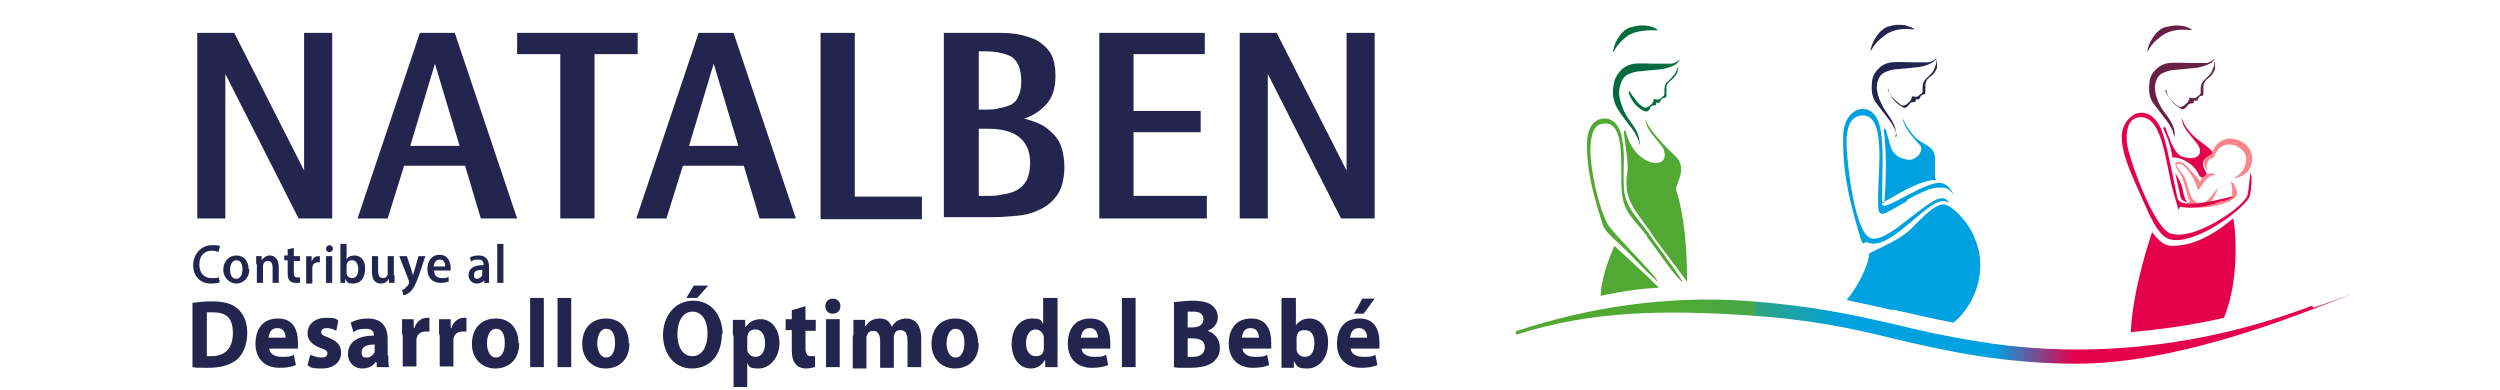
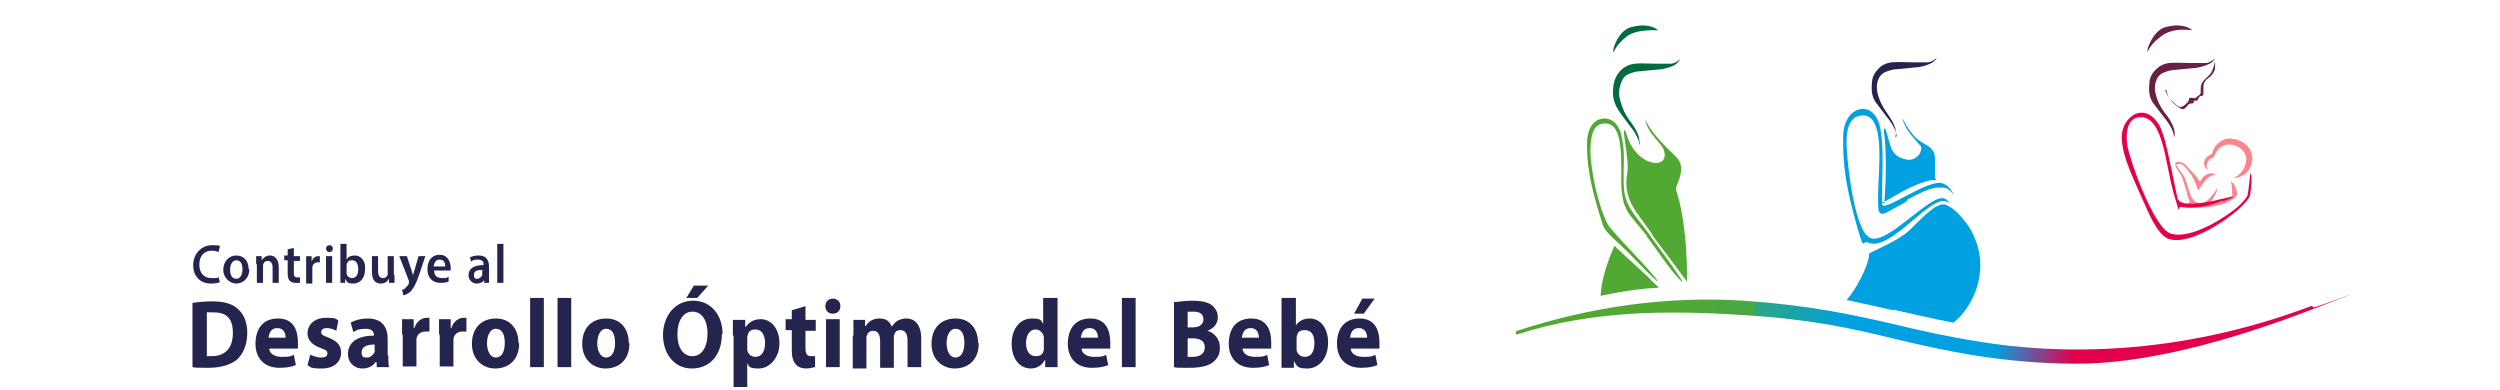
<svg xmlns="http://www.w3.org/2000/svg" id="Capa_1" data-name="Capa 1" version="1.1" viewBox="0 0 365 57">
  <defs>
    <linearGradient id="Degradado_sin_nombre_20" data-name="Degradado sin nombre 20" x1="1714.9" y1="48.5" x2="1831.3" y2="48.5" gradientTransform="matrix(-1 0 0 1 2052.6 0)" gradientUnits="userSpaceOnUse">
      <stop offset=".3" stop-color="#e5004b" />
      <stop offset=".4" stop-color="#00a1e1" />
      <stop offset=".6" stop-color="#00a1e1" />
      <stop offset=".6" stop-color="#05a1d5" />
      <stop offset=".7" stop-color="#2da57e" />
      <stop offset=".7" stop-color="#47a848" />
      <stop offset=".8" stop-color="#51a933" />
    </linearGradient>
    <style>.cls-2,.cls-3,.cls-4,.cls-5,.cls-6,.cls-8{stroke-width:0}.cls-2{fill:#e5004b}.cls-3{fill:#00a1e1}.cls-4{fill:#51a933}.cls-5{fill:#682145}.cls-6{fill:#23254f}.cls-8{fill:#026b40}</style>
  </defs>
-   <path class="cls-6" d="M28.8 4.8h5.4l10.2 20.1V4.8h4.1v27.1h-4.9L32.9 10.8v21.1h-4.1V4.8zM61.3 4.8h5.1l9.1 27.1h-5.3l-2.3-7.7H59l-2.4 7.7h-4.4l9.1-27.1zm-1.4 16.5h7.2l-3.6-12-3.6 12zM81.8 7.9h-6.3V4.8h17.6v3.1h-6.3v24h-5v-24zM102 4.8h5.1l9.1 27.1h-5.3l-2.3-7.7h-8.9l-2.4 7.7h-4.4L102 4.8zm-1.4 16.5h7.2l-3.6-12-3.6 12zM119.8 4.8h5v23.9h9.8V32h-14.8V4.8zM137.9 4.8h7.4c1.1 0 2.2 0 3.3.2 1 .2 2 .5 2.8.9.8.5 1.5 1.1 2 1.9.5.9.7 2 .7 3.3 0 1.9-.5 3.3-1.5 4.3-.5.5-1 .9-1.5 1.2-.5.3-1.1.6-1.6.7.7.2 1.4.4 2.1.7.7.3 1.3.7 1.9 1.3.6.5 1.1 1.2 1.4 2 .3.8.5 1.9.5 3.1 0 1.7-.4 3.1-1 4-.7 1-1.5 1.7-2.6 2.2-1 .5-2.1.8-3.3.9-1.2.1-2.3.2-3.3.2h-7.4V4.8zm5 11.2h1c.7 0 1.4 0 2-.2.6-.1 1.2-.3 1.7-.5.5-.3.9-.7 1.1-1.3.3-.6.4-1.3.4-2.2 0-1.7-.5-2.9-1.4-3.5-.9-.5-2.2-.8-3.8-.8h-1v8.4zm0 12.6h1c.9 0 1.7 0 2.4-.2.8-.1 1.5-.3 2.1-.6.6-.3 1.1-.8 1.5-1.5.3-.6.5-1.5.5-2.5 0-3.4-2.2-5.1-6.5-5h-1v9.8zM160.6 4.8h15.3v3.1h-10.4v8.3h9.8v3.1h-9.8v9.3h10.7v3.3h-15.7V4.8zM181 4.8h5.4l10.2 20.1V4.8h4.1v27.1h-4.9l-10.7-21.1v21.1H181V4.8z" />
  <g>
    <path class="cls-6" d="M32.1 41.2c-.2.1-.7.2-1.3.2-1.6 0-2.6-1.1-2.6-2.7s1.2-2.9 2.7-2.9 1.1.1 1.2.2l-.2.8c-.2-.1-.6-.2-1-.2-1 0-1.8.7-1.8 2s.7 2 1.8 2 .8 0 1-.2l.2.8zM36.4 39.3c0 1.4-1 2.1-1.9 2.1s-1.9-.8-1.9-2 .8-2.1 1.9-2.1 1.8.8 1.8 2zm-2.8.1c0 .8.3 1.3.9 1.3s.9-.6.9-1.4-.3-1.3-.9-1.3-.9.7-.9 1.3zM37.4 38.6v-1.2h.8v.6c.2-.3.6-.7 1.2-.7s1.3.4 1.3 1.7v2.3h-.9v-2.2c0-.6-.2-1-.7-1s-.6.3-.7.6V41.3h-.9v-2.8zM42.9 36.3v1.1h.9v.7h-.9v1.7c0 .5.1.7.5.7h.4v.8h-.7c-.3 0-.6-.1-.8-.3-.2-.2-.3-.6-.3-1.1V38h-.5v-.7h.5v-.9l.9-.2zM44.7 38.7v-1.3h.8v.8c.2-.6.6-.8 1-.8h.2v.9h-.3c-.4 0-.8.3-.8.8v2.3h-.9v-2.7zM48.6 36.3c0 .3-.2.5-.5.5s-.5-.2-.5-.5.2-.5.5-.5.5.2.5.5zm-1 5v-3.9h.9v3.9h-.9zM49.7 41.3V35.6h.9v2.3c.2-.4.6-.6 1.2-.6.9 0 1.6.8 1.5 2 0 1.4-.8 2.1-1.7 2.1s-.9-.2-1.2-.7v.6h-.8zm.9-1.6v.2c0 .4.4.7.8.7.6 0 .9-.5.9-1.3S52 38 51.4 38s-.7.3-.8.7V39.6zM57.6 40.1v1.2h-.8v-.6c-.2.3-.5.7-1.2.7s-1.3-.4-1.3-1.7v-2.3h.9v2.1c0 .7.2 1.1.7 1.1s.6-.3.7-.5V37.4h.9v2.8zM59.4 37.4l.7 2.1c0 .2.2.5.2.8 0-.2.1-.5.2-.8l.6-2.1h1l-.9 2.7c-.5 1.5-.9 2.1-1.3 2.5-.4.3-.7.5-1 .5l-.2-.8c.2 0 .4-.1.5-.3.2-.1.4-.4.5-.6V41l-1.4-3.6h1zM63.4 39.6c0 .7.5 1 1.1 1s.7 0 1-.2v.7c-.2.1-.6.2-1.2.2-1.2 0-1.9-.8-1.9-2s.6-2.1 1.8-2.1 1.6 1.1 1.6 1.9v.4h-2.5zm1.6-.7c0-.4-.1-1-.8-1s-.8.6-.9 1h1.6zM70.7 41.3v-.4c-.2.3-.6.5-1.1.5-.7 0-1.2-.6-1.2-1.2 0-1 .8-1.5 2.2-1.5 0-.3 0-.8-.8-.8s-.7.1-1 .3l-.2-.6c.3-.2.8-.3 1.3-.3 1.2 0 1.5.8 1.5 1.7v2.3h-.8zm-.2-1.9c-.7 0-1.3.1-1.3.7s.2.6.5.6.6-.3.7-.5v-.7zM72.6 35.6h.9v5.7h-.9v-5.7z" />
    <g>
      <path class="cls-6" d="M28.2 44.2c.8-.1 1.7-.2 2.7-.2 1.7 0 2.9.3 3.7 1 .9.7 1.5 1.9 1.5 3.6s-.6 3.1-1.5 3.9c-1 .8-2.4 1.2-4.2 1.2s-1.8 0-2.3-.1v-9.4zm2 7.8h.7c1.9 0 3.1-1.1 3.1-3.4s-1.1-3-2.9-3h-.9v6.3zM39.3 50.8c0 .9.9 1.3 1.8 1.3s1.3 0 1.8-.3l.3 1.5c-.7.3-1.5.4-2.4.4-2.2 0-3.5-1.4-3.5-3.5s1-3.7 3.3-3.7 2.9 1.8 2.9 3.5v.9h-4.2zm2.4-1.5c0-.5-.2-1.4-1.2-1.4s-1.2.8-1.3 1.4h2.4zM45.1 51.7c.4.2 1.2.5 1.8.5s.9-.2.9-.6-.2-.5-1-.8c-1.4-.5-1.9-1.3-1.9-2.1 0-1.3 1-2.3 2.7-2.3s1.4.2 1.8.4l-.3 1.5c-.3-.2-.9-.4-1.4-.4s-.8.2-.8.6.3.5 1.1.8c1.2.5 1.8 1.1 1.8 2.2 0 1.3-1 2.3-2.8 2.3s-1.6-.2-2.1-.5l.4-1.5zM56.7 51.9c0 .7 0 1.3.1 1.7H55v-.7h-.2c-.4.6-1.1.9-1.9.9-1.3 0-2.1-1-2.1-2.1 0-1.8 1.5-2.7 3.8-2.7 0-.5-.2-1-1.2-1s-1.4.2-1.8.5l-.4-1.4c.5-.3 1.4-.6 2.5-.6 2.2 0 2.9 1.4 2.9 3v2.4zm-2-1.6c-1.1 0-1.9.3-1.9 1.1s.3.8.8.8.9-.4 1.1-.8V50.2zM58.7 48.9v-2.3h1.7v1.3h.1c.3-1 1.1-1.5 1.8-1.5h.4v2h-.5c-.8 0-1.3.4-1.4 1.1v4h-2v-4.7zM64.1 48.9v-2.3h1.7v1.3h.1c.3-1 1.1-1.5 1.8-1.5h.4v2h-.5c-.8 0-1.3.4-1.4 1.1v4h-2v-4.7zM75.8 50.1c0 2.6-1.7 3.7-3.5 3.7s-3.4-1.3-3.4-3.6 1.4-3.7 3.5-3.7 3.3 1.5 3.3 3.6zm-4.7 0c0 1.2.5 2.1 1.3 2.1s1.3-.8 1.3-2.1-.4-2.1-1.3-2.1-1.3 1.1-1.3 2.1zM77.4 43.5h2v10.1h-2V43.5zM81.4 43.5h2v10.1h-2V43.5zM91.9 50.1c0 2.6-1.7 3.7-3.5 3.7S85 52.5 85 50.2s1.4-3.7 3.5-3.7 3.3 1.5 3.3 3.6zm-4.7 0c0 1.2.5 2.1 1.3 2.1s1.3-.8 1.3-2.1-.4-2.1-1.3-2.1-1.3 1.1-1.3 2.1zM105.4 48.7c0 3.2-1.8 5.1-4.4 5.1s-4.2-2.2-4.2-4.9 1.7-5 4.4-5 4.3 2.2 4.3 4.9zm-6.5.1c0 1.9.8 3.2 2.2 3.2s2.2-1.4 2.2-3.3-.8-3.2-2.2-3.2-2.2 1.4-2.2 3.3zm4.5-7.1-1.6 1.8h-1.6l1.1-1.8h2.1zM107 49v-2.3h1.8v1h.1c.5-.7 1.2-1.1 2.2-1.1 1.4 0 2.7 1.3 2.7 3.5s-1.5 3.7-3 3.7-1.4-.3-1.7-.8v3.5h-2V49zm2.1 1.6v.5c.1.6.6 1 1.2 1 .9 0 1.4-.8 1.4-2s-.5-2-1.4-2-1.1.5-1.2 1.1v1.4zM117.6 44.8v1.9h1.5v1.6h-1.5v2.5c0 .8.2 1.2.8 1.2h.6v1.6c-.2 0-.7.2-1.3.2s-1.2-.2-1.5-.6c-.4-.4-.6-1.1-.6-2.1v-2.9h-.9v-1.6h.9v-1.3l2-.6zM122.7 44.7c0 .6-.4 1.1-1.1 1.1s-1.1-.5-1.1-1.1.4-1.1 1.1-1.1 1.1.5 1.1 1.1zm-2.1 8.9v-7h2v7h-2zM124.6 48.9v-2.2h1.7v.9h.1c.3-.5.9-1.1 2-1.1s1.5.5 1.8 1.2c.3-.4.5-.7.9-.9.4-.2.8-.3 1.2-.3 1.3 0 2.2.9 2.2 3v4.1h-2v-3.8c0-1-.3-1.6-1-1.6s-.8.3-1 .8V53.7h-2v-3.9c0-.9-.3-1.5-1-1.5s-.8.4-1 .8V53.8h-2v-4.7zM142.9 50.1c0 2.6-1.7 3.7-3.5 3.7s-3.4-1.3-3.4-3.6 1.4-3.7 3.5-3.7 3.3 1.5 3.3 3.6zm-4.7 0c0 1.2.5 2.1 1.3 2.1s1.3-.8 1.3-2.1-.4-2.1-1.3-2.1-1.3 1.1-1.3 2.1zM154.4 43.5v10.1h-1.8v-1h-.1c-.4.8-1.2 1.2-2 1.2-1.6 0-2.8-1.4-2.8-3.6 0-2.4 1.4-3.7 2.9-3.7s1.4.3 1.7.8v-3.8h2zm-2 6.1v-.4c-.1-.6-.6-1.1-1.2-1.1-.9 0-1.4.9-1.4 2s.5 1.9 1.4 1.9 1.1-.4 1.2-1v-1.4zM157.9 50.8c0 .9.9 1.3 1.8 1.3s1.3 0 1.8-.3l.3 1.5c-.7.3-1.5.4-2.4.4-2.2 0-3.5-1.4-3.5-3.5s1-3.7 3.3-3.7 2.9 1.8 2.9 3.5v.9h-4.2zm2.4-1.5c0-.5-.2-1.4-1.2-1.4s-1.2.8-1.3 1.4h2.4zM163.8 43.5h2v10.1h-2V43.5zM171.4 44.1c.5 0 1.6-.2 2.6-.2s2 .1 2.7.5c.6.4 1.1 1 1.1 1.9s-.5 1.6-1.5 2c1 .3 1.8 1.2 1.8 2.4s-.4 1.6-.9 2.1c-.7.6-1.8.9-3.6.9s-1.8 0-2.2-.1v-9.4zm2 3.7h.7c1.1 0 1.6-.5 1.6-1.2s-.5-1.1-1.4-1.1h-.9v2.2zm0 4.3h.8c.9 0 1.7-.4 1.7-1.4s-.8-1.3-1.8-1.3h-.7v2.7zM181.4 50.8c0 .9.9 1.3 1.8 1.3s1.3 0 1.8-.3l.3 1.5c-.7.3-1.5.4-2.4.4-2.2 0-3.5-1.4-3.5-3.5s1-3.7 3.3-3.7 2.9 1.8 2.9 3.5v.9h-4.2zm2.4-1.5c0-.5-.2-1.4-1.2-1.4s-1.2.8-1.3 1.4h2.4zM187.2 43.5h2v4c.4-.6 1.1-1 2-1 1.6 0 2.7 1.4 2.7 3.5 0 2.5-1.5 3.8-3 3.8s-1.5-.3-2-1.1v1h-1.8V43.6zm2.1 7.2v.4c.1.6.6 1 1.2 1 .9 0 1.4-.7 1.4-2s-.5-1.9-1.4-1.9-1.1.4-1.2 1.1v1.4zM197.2 50.8c0 .9.9 1.3 1.8 1.3s1.3 0 1.8-.3l.3 1.5c-.7.3-1.5.4-2.4.4-2.2 0-3.5-1.4-3.5-3.5s1-3.7 3.3-3.7 2.9 1.8 2.9 3.5v.9h-4.2zm2.4-1.5c0-.5-.2-1.4-1.2-1.4s-1.2.8-1.3 1.4h2.4zm1.1-5.7-1.6 2.2h-1.4l1.2-2.2h1.9z" />
    </g>
  </g>
  <g>
    <path class="cls-4" d="M240.4 34.5c1.7 2.2 3.3 4.8 5.1 6.6h.1V41c-1.4-2.2-2.8-4-4.4-6.2-1.6-2.5-3.9-4.3-4.1-7.2-.2-3.6.3-4.8-.4-8-.5-1.7-1.5-2.3-2.4-2.3-1.5 0-2.6 1.2-2.6 3.8s.3 5.6 2.3 11.7c.2.8 1.5 2 2.3 2.7 2.7 2.5 3.1 3.3 5.8 5.7-.5-1.2-6.6-7.1-7.4-8.5-1.5-3-2.4-7.8-2.5-10.4 0-1.9.2-3.9 1.6-4.2 3.2-.8 2.9 4.7 2.9 8.1 0 4.6 1.1 4.9 3.8 8.3z" />
    <path class="cls-8" d="M239.3 20.9c0-.3-.1-.5-.2-.7-.3-.7-.7-1.3-1.2-1.9-.5-.7-1.1-1.4-1.6-2.2-.6-.9-.9-2-.8-3 .1-1.6.6-2.2 1.1-2.8.6-.6 1.3-.9 2-1 1-.1 2.1 0 3.1 0h2.2c.5 0 1-.3 1.4-.7-.2.4-.5.7-.8.9-.6.3-1.3.5-1.9.6-1 .1-2.1.2-3.1.3-.6 0-1.2.2-1.7.4-.7.3-1 .9-1.2 1.5-.5 1.5 0 2.5.3 3.4.3.9.8 1.6 1.4 2.4.4.6.8 1.2 1 2 0 .4.2.7 0 1.1zM242 4.4c0-.2-1-.6-1.3-.6-1.1-.2-1.9 0-2.7.2-1.7.6-2.5 2.9-2.5 3.6.2 0 .3-.9 1.9-2.2s4.7-.9 4.7-1z" />
-     <path class="cls-8" d="M237.9 13.3c.3.5.6.9 1 1.4.2.3.5.6.8.8.4.3.7.3 1.1 0 0 0 .1-.2.2-.2.2-.1.3-.3.4-.6 0-.2.1-.3.3-.2h.1c.3.1.5 0 .7-.2.1-.1.3-.2.4-.3l.1-.2v-.6c0-.5.1-1 .5-1.3l.6-.6c.5-.5.8-1.1.9-1.7v-.3.8c-.1.7-.5 1.2-1 1.6-.4.3-.7.6-.7 1.1v1.1c0 .2 0 .3-.3.4-.3 0-.5.2-.6.5 0 .2-.2.2-.4.2h-.2c0 .3 0 .4-.3.4s-.5.1-.6.4v.1c-.3.4-.6.5-1.1.2-1-.6-1.6-1.4-2-2.5v-.2z" />
    <path class="cls-4" d="M244.7 27.7c-.2-.5 1.7-3 .1-4.7-1.4-1.4-3.8-3.6-4.6-5.6.2 1.7 1.7 2.9 2.6 4.2 1.5 3.4-4.1 3-5.4-2.3-.9-1.6.5 3.8.2 5.8-.8 4.5 1.8 6.1 3.9 9.6l4.8 6.4s.2-8-1.6-13.4zM242.2 42c-.5-.5-1-.9-1.4-1.4-1.6-1.5-3.5-3.2-5.1-4.7-.1.3-1.8 3.8-2 7.1v.2s4.2-1 8.5-1.2z" />
    <path class="cls-3" d="M275.1 29.7c.4-4.8.2-8.6 0-10.1-.2-1.4.2-.6.2-.7.1.3.2.6.3 1 .2.6.3 1.1.5 1.7.4.9 1 1.4 1.9 1.6.6.2 1.2.2 1.7-.2.5-.3.7-.7.8-1.2 0-.2 0-.5-.2-.6-.4-.5-.8-.9-1.2-1.4-.6-.7-1-1.4-1.3-2.3v-.3.1c.4.9.9 1.7 1.6 2.5.4.5.9.8 1.4 1.1.3.2.6.3.8.5.6.4.9 1 .9 1.7v2.7c0 .2.1.4.2.5h-.7c-3.4.7-6 2.9-7.3 3.3z" />
    <path class="cls-6" d="M276.9 19.9c0-.3-.1-.6-.2-.9-.3-.7-.7-1.3-1.2-1.9-.5-.7-1.1-1.4-1.6-2.1-.6-.8-.7-1.8-.6-2.8 0-.8.3-1.5.9-2.1.5-.6 1.2-.9 2-1 1-.1 2 0 3 0h2.2c.5 0 1-.3 1.4-.7-.2.4-.5.6-.8.8-.6.3-1.2.5-1.9.6-1 .1-2.1.2-3.1.3-.6 0-1.2.2-1.7.4-.7.3-1 .8-1.2 1.5-.2.9 0 1.7.3 2.5s.8 1.6 1.3 2.3c.4.6.8 1.2 1 1.9.1.4.2.8 0 1.3z" />
-     <path class="cls-6" d="M275.6 13.1c.3.7.7 1.2 1.3 1.7.2.2.4.3.6.5.3.2.6.1.9-.1l.3-.3c.2-.1.3-.3.4-.6 0-.2.1-.3.3-.2h.2c.2.1.4 0 .6-.2.1-.1.3-.2.4-.3l.1-.2v-.6c0-.5.1-.9.5-1.3l.6-.6c.5-.4.7-1 .9-1.7 0-.1 0-.3.1-.4v1.1c-.2.5-.5 1-1 1.3-.4.3-.6.6-.7 1.1v1.1c0 .2 0 .4-.3.4-.2 0-.4.2-.5.5 0 .2-.2.2-.4.2h-.2c0 .3 0 .4-.3.4s-.5.1-.7.4c0 0-.1.2-.2.2-.2.3-.5.3-.8.1-1-.6-1.7-1.4-2-2.5v-.2zM279.5 4.3c0-.2-1-.5-1.3-.6-1.1-.2-1.9 0-2.6.2-1.6.6-2.5 2.9-2.5 3.5.2 0 .3-.9 1.9-2.1 1.9-1.6 4.6-.9 4.6-1z" />
    <path class="cls-3" d="M278.4 29.2c3.8-2.1 4.3-1.8 5.3-1.8s1.6 1.2 1.6 1.2c-.4-1-.9-1.5-1.6-1.8-2-.9-8.9 4.4-8.9 3-.1-3.6.4-8.4-.4-11.6-.5-1.7-1.5-2.3-2.4-2.3-1.5 0-2.9 1.5-2.9 4.1s0 5.6 1.6 11.5 1.1 3.5 2 3.9c3.5 1.6 9.7-8 11.9-5.7-.2-.4-.7-1.3-2.4-.3-3.1 1.8-7.5 6.6-9.4 5.2-2.1-1.5-3.1-10.7-3.2-13.3s.5-4.1 1.9-4.4c4-.8 2.7 8.1 2.7 11.6 0 2.1 0 2.6.5 2.7s1.1-.4 3.7-1.8z" />
    <path class="cls-3" d="M276.4 45.2c2.7.6 5.5 1.3 8.8 1.9 1.3-1 2.3-2.5 2.9-3.8 1.2-2.6 1.4-5.6.3-8.3-.4-1.1-1-2.1-1.7-2.9-.6-.8-1.6-1.8-2.6-2.2-1.4-.5-3.7 2.2-4.7 3.1-1.7 1.9-4.4 2.9-6.5 4 0 1.7-2 5.4-3.3 6.8 2.4.5 4.6 1 6.8 1.5z" />
    <g>
-       <path class="cls-2" d="M317.2 23.1c-.2-1.3-.6-2.8-1.4-4.4l.3-.2c.6 1.6 1.3 4 2.6 4.4s2.6.2 2.5-1-2.6-2.7-2.7-4.7c1 2.7 3.2 3.6 4.3 4.7s-2.1.7-.9 2.9-.8.9-.8.9c-.5-1.6-2.6-2.8-3.9-2.7z" />
      <path class="cls-5" d="M317.4 20c0-.3-.1-.6-.2-.9-.3-.7-.7-1.3-1.2-1.9-.5-.7-1.1-1.4-1.6-2.1-.6-.8-.7-1.8-.6-2.8 0-.8.3-1.5.9-2.1.6-.6 1.2-.9 2-1 1-.1 2 0 3.1 0h2.2c.5 0 1-.3 1.4-.7-.2.4-.5.7-.8.8-.6.3-1.3.5-1.9.6-1 .1-2.1.2-3.1.3-.6 0-1.2.2-1.7.4-.7.3-1 .8-1.2 1.5-.2.9 0 1.7.3 2.5s.8 1.6 1.4 2.3c.4.6.8 1.2 1 1.9.1.4.2.8 0 1.3z" />
      <path class="cls-5" d="M316.1 13.2c.3.7.7 1.3 1.3 1.8.2.2.4.4.6.5.3.2.6.1.9-.1l.3-.3c.2-.1.3-.3.4-.6 0-.2.1-.3.4-.2h.2c.2.1.4 0 .6-.2.1-.1.3-.2.4-.3l.1-.2V13c0-.5.1-.9.5-1.3l.6-.6c.5-.4.7-1 .9-1.7 0-.1 0-.3.1-.4v1.1c-.2.5-.5 1-1 1.3-.4.3-.6.6-.7 1.1v1.1c0 .2 0 .4-.3.4-.2 0-.4.2-.5.5 0 .2-.2.2-.4.2h-.2c0 .3 0 .4-.3.4s-.5.1-.7.4c0 0-.1.2-.2.2-.2.3-.5.3-.8.1-1-.6-1.7-1.4-2-2.5v-.2zM320 4.4c0-.2-1-.6-1.3-.6-1.1-.2-1.9 0-2.7.2-1.6.6-2.5 2.9-2.5 3.5.2 0 .3-.9 1.9-2.1 1.9-1.6 4.7-.9 4.7-1z" />
      <path d="M319.7 29.4c0-.1-.1-.3-.2-.4v-.1c-.2-.6-.3-1.2-.5-1.7-.2-.7-.4-1.4-.8-2-.1-.2-.3-.4-.4-.6-.1-.1-.2-.4-.2-.7s.5-.3.8-.2c.7.2.8.5 1 .7.5.7 1 .9 1.5 1.7s.2.3.2.5c.2-.2.3-.4.4-.6.4-.4.8-.7 1.4-.7.2 0 .5.1.7.2-.9 0-1.4.6-1.9 1.2-.2.3-.4.6-.7 1l-.1.2v-.2c-.3-.9-.7-1.9-1.3-2.6-.4-.5-.7-1-1.1-1.1s-.4-.1-.7 0 .9 1.3 1.2 2c.3.7.5 1.7.8 2.4 0 .2.2.4.3.6.3.5.8.7 1.4.6.6-.1 1-.5 1.4-1s.6-.8.9-1.2v-.1c0 .6-.7 1.7-1 2.2.4 0 1.2-.2 1.5-.3.7-.2.9-.3 1.4-.5s.2 0 .2-.2c0-.7 0-1.4-.2-2.1l.2.2c.4.4.6.9.7 1.5.3 1.6-5.5 2.7-6.7 2s-.4-.4-.4-.4zm2.7-4.5s0-.1-.1-.2c-.3-.6 0-1.2.5-1.6h.1c.3 0 .4-.3.5-.6.3-.6.8-1.1 1.4-1.3.6-.2 1.3-.1 1.9.2 1.1.6 1.5 1.6 1.1 2.7-.3.9-.9 1.5-1.7 1.9h.2c1.1-.2 1.9-.7 2.3-1.7.6-1.5 0-3.1-1.7-3.8-.4-.2-1.1-.2-1.2-.3-1.3 0-2.4.9-2.7 2.1 0 .1-.1.2-.3.3-.5.2-.7.5-.9 1-.1.5.2 1 .6 1.3z" style="fill:#fa858d;stroke-width:0" />
      <path class="cls-2" d="M324.6 29.4c3.3-1.3.2-.4-.5-.3-2.3.6-5.9 1.2-6.2-.2-1.2-5.7-1.8-9.2-2.7-10.7-.9-1.5-2-1.9-3-1.7s-2.7 1.6-2.4 4.2 1.4 4.8 3.9 10.4c.9 1.9 1.9 3.5 3 3.8 3.4 1.1 10.5-4 11.7-6.1.2-.3.5-3.1.2-3.5-.1-.2-.3 2.9-.5 3.3s-.7 1-1.5 1.7c-2.8 2.3-7.6 4.8-9.9 3.7s-5.6-10.1-6.1-12.7c-.3-1.8 0-3.7 1.3-4.1 3.9-1 4.2 6.6 5.4 10.8s.6 2.1 1.1 2.2 2.6.5 6.1-.9z" />
-       <path class="cls-2" d="M319.5 29.6s-.9-.2-1.1-.7c-.4-1.7-.8-3.6-.8-3.6s.9 1.3 1.1 2.5.7 1.9.7 1.9zM324.7 46.4c2.6-6.3 1.5-14.7 1.3-14.5-1.9 1.7-4.9 3.6-7.6 3.9-2 .3-2.7 0-4.2-1.9-.1.3-2.8 8.1-3.1 14.5v.1c4.3-.4 8.8-1 13.6-2.1z" />
    </g>
    <path d="M303.2 53.1c9.7 0 21.5-3 34.3-7.9s.2-.1.2-.3c0-.2-.2-.3-.3-.2-19.9 7.5-37.3 7-48.3 5.2-5.1-.8-9-1.7-12.7-2.6-6.2-1.4-12-2.7-21.8-3.4-11-.7-22.1.8-33.1 4.4-.1 0-.2.1-.2.3 0 .2.1.3.3.2 10.9-3.5 22-3.5 32.9-2.8 9.8.6 15.7 1.9 21.8 3.4 3.8.9 7.6 1.8 12.7 2.6 4 .6 8.7 1.1 14.1 1.1z" style="stroke-width:0;fill:url(#Degradado_sin_nombre_20)" />
  </g>
</svg>